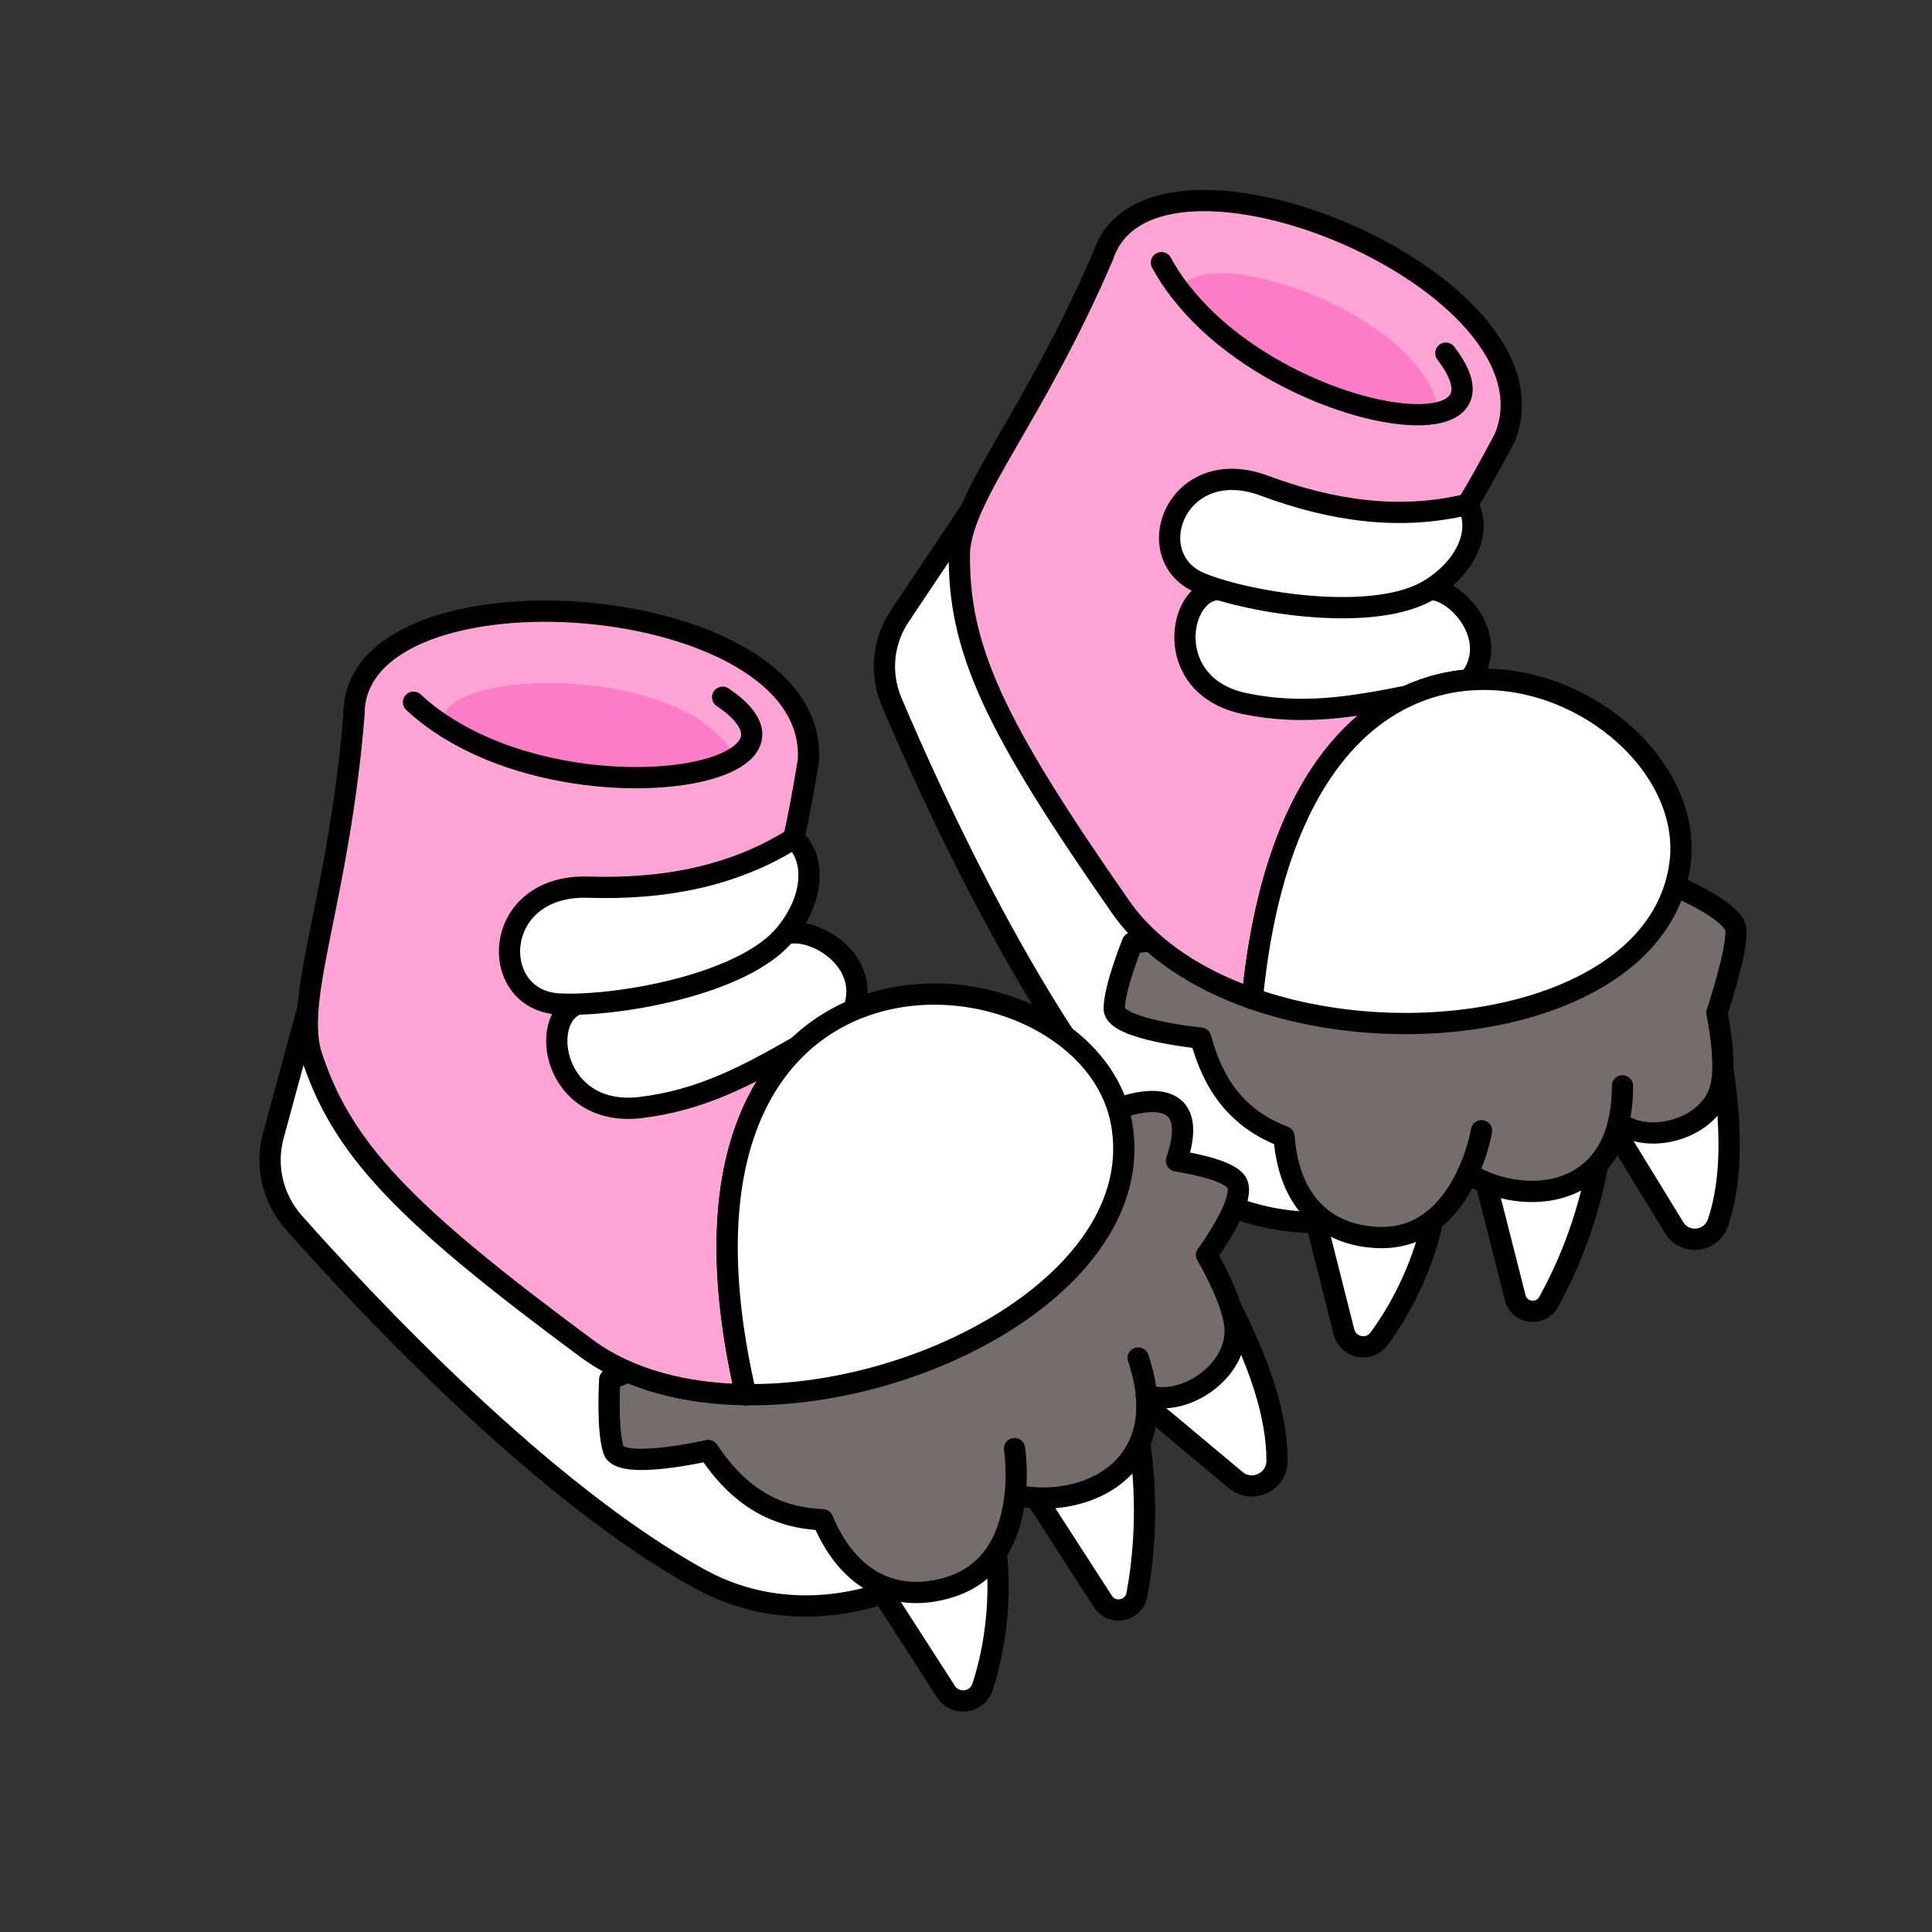
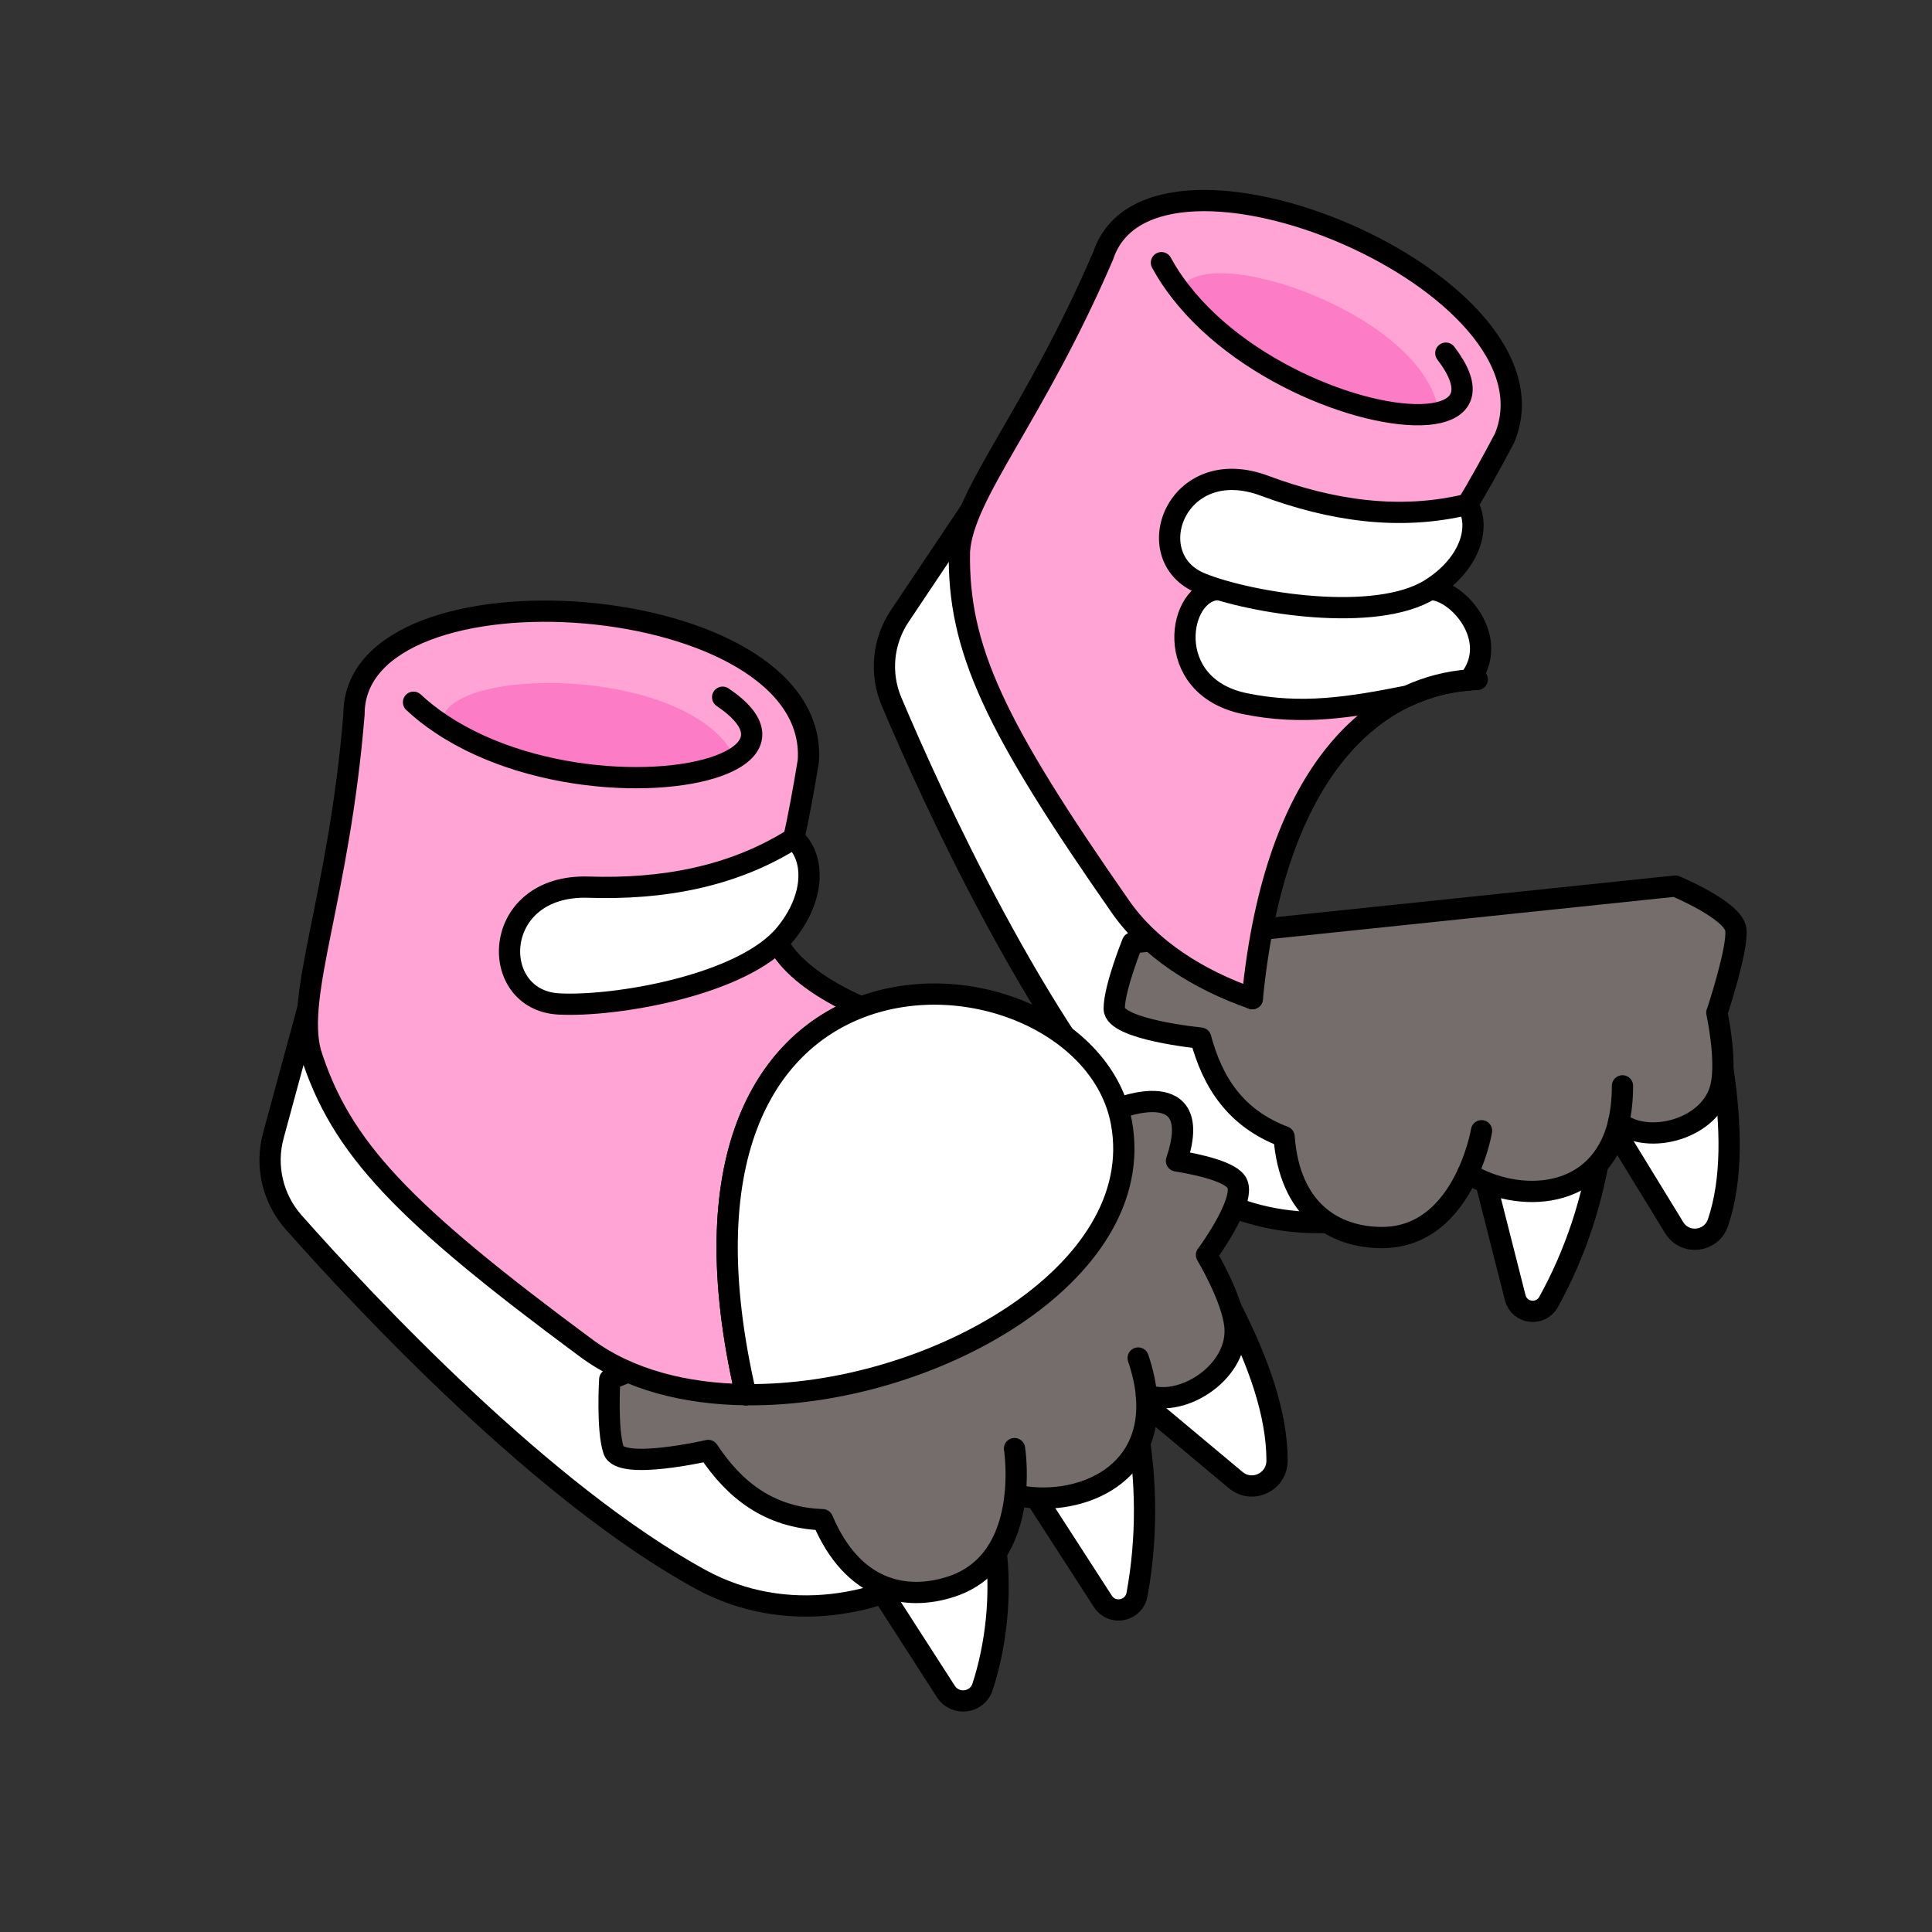
<svg xmlns="http://www.w3.org/2000/svg" width="250" height="250" viewBox="0 0 250 250" fill="none">
  <rect x="0" y="0" width="250" height="250" fill="#333333" stroke="none" />
  <path d="M125.639 65.959L116.419 79.729C114.229 83.009 113.829 87.169 115.369 90.799C120.679 103.349 134.129 132.879 149.349 149.309C157.559 158.169 169.859 159.709 179.219 156.969" fill="white" />
  <path d="M125.639 65.959L116.419 79.729C114.229 83.009 113.829 87.169 115.369 90.799C120.679 103.349 134.129 132.879 149.349 149.309C157.559 158.169 169.859 159.709 179.219 156.969" stroke="black" stroke-width="2.75" stroke-linecap="round" stroke-linejoin="round" />
-   <path d="M185.579 156.999C184.409 163.259 181.469 169.179 178.429 173.259C177.149 174.979 174.439 174.429 173.909 172.349L169.109 153.359L185.579 156.999Z" fill="white" stroke="black" stroke-width="2.75" stroke-linecap="round" stroke-linejoin="round" />
  <path d="M207.219 147.879C206.129 155.349 203.849 162.209 200.389 168.469C199.359 170.329 196.599 169.989 196.069 167.929L191.149 148.549L207.209 147.879H207.219Z" fill="white" stroke="black" stroke-width="2.75" stroke-linecap="round" stroke-linejoin="round" />
  <path d="M222.939 138.27C224.049 145.79 224.179 152.66 222.309 158.2C221.449 160.74 218.039 161.139 216.639 158.859L206.909 142.979L222.939 138.27Z" fill="white" stroke="black" stroke-width="2.75" stroke-linecap="round" stroke-linejoin="round" />
  <path d="M222.159 131.039C222.159 131.039 223.469 137.009 222.709 140.509C221.509 146.089 213.289 148.279 209.459 145.219C207.039 155.459 196.449 155.769 189.929 151.839C188.159 155.699 184.799 160.169 178.759 160.139C172.669 160.099 166.869 156.659 166.159 147.089C159.859 144.709 156.889 140.019 155.369 134.329C155.369 134.329 144.179 133.239 144.179 130.529C144.179 127.819 146.539 121.999 146.539 121.999L216.779 114.659C216.779 114.659 224.329 117.789 224.619 120.299C224.909 122.809 222.169 131.049 222.169 131.049L222.159 131.039Z" fill="#756C6C" stroke="black" stroke-width="2.75" stroke-linecap="round" stroke-linejoin="round" />
  <circle cx="209.449" cy="145.219" r="1.375" fill="black" />
  <path d="M191.709 146.319C191.709 146.319 191.279 148.909 189.929 151.839" stroke="black" stroke-width="2.75" stroke-linecap="round" stroke-linejoin="round" />
  <path d="M209.949 140.509C209.949 142.269 209.769 143.839 209.449 145.219" stroke="black" stroke-width="2.75" stroke-linecap="round" stroke-linejoin="round" />
  <path d="M191.159 87.919C178.309 88.359 164.979 99.089 162.049 129.219C154.919 126.719 148.789 122.769 145.009 117.359C128.669 93.939 123.929 83.879 124.149 71.369C124.649 63.809 133.739 54.049 142.759 33.069C149.049 14.199 202.939 36.609 194.699 56.669C191.349 63.009 187.919 68.929 184.239 73.649C181.529 79.779 191.139 87.929 191.139 87.929L191.159 87.919Z" fill="#FFA4D4" stroke="black" stroke-width="2.75" stroke-linecap="round" stroke-linejoin="round" />
  <path d="M162.049 129.229V129.219" stroke="black" stroke-width="2.75" stroke-linecap="round" stroke-linejoin="round" />
  <path d="M190.099 87.989C187.429 88.189 184.749 88.859 182.169 90.059C174.659 91.559 168.389 92.559 161.079 91.049C150.229 88.809 152.399 76.279 157.749 76.279H185.059C188.609 76.279 194.309 82.779 190.109 87.999L190.099 87.989Z" fill="white" stroke="black" stroke-width="2.75" stroke-linecap="round" stroke-linejoin="round" />
-   <path d="M217.359 111.959C214.659 130.989 183.709 136.809 162.049 129.219C164.979 99.089 178.309 88.359 191.159 87.919C205.429 87.419 219.119 99.599 217.369 111.959H217.359Z" fill="white" stroke="black" stroke-width="2.75" stroke-linecap="round" stroke-linejoin="round" />
  <path d="M189.9 65.259C181.13 67.399 172.29 66.079 163.64 62.859C152.17 58.579 147.189 72.179 155.439 75.489C161.939 78.099 178.019 80.639 185.049 76.269C190.029 73.169 191.71 68.419 189.9 65.259Z" fill="white" stroke="black" stroke-width="2.75" stroke-linecap="round" stroke-linejoin="round" />
  <path d="M186.169 53.4C179.119 55.07 161.529 49.09 152.729 37.71C154.919 30.68 184.439 40.45 186.169 53.4Z" fill="#FC7CC5" />
  <path d="M150.289 33.989C150.989 35.279 151.809 36.529 152.729 37.699C161.519 49.079 179.109 55.059 186.169 53.389C189.489 52.599 190.469 50.119 187.089 45.699" stroke="black" stroke-width="2.75" stroke-linecap="round" stroke-linejoin="round" />
  <path d="M39.869 130.389L35.369 146.949C34.299 150.889 35.289 155.109 37.999 158.169C47.359 168.729 70.319 193.279 90.689 204.389C101.679 210.379 114.259 207.819 122.539 202.039" fill="white" />
  <path d="M39.869 130.389L35.369 146.949C34.299 150.889 35.289 155.109 37.999 158.169C47.359 168.729 70.319 193.279 90.689 204.389C101.679 210.379 114.259 207.819 122.539 202.039" stroke="black" stroke-width="2.75" stroke-linecap="round" stroke-linejoin="round" />
  <path d="M128.789 199.959C129.709 206.489 128.789 213.279 127.139 218.289C126.449 220.399 123.609 220.759 122.399 218.889L111.419 201.829L128.789 199.959Z" fill="white" stroke="black" stroke-width="2.75" stroke-linecap="round" stroke-linejoin="round" />
  <path d="M147.029 183.869C148.429 191.559 148.459 199.049 147.129 206.329C146.729 208.489 143.909 209.069 142.719 207.229L131.479 189.829L147.029 183.869Z" fill="white" stroke="black" stroke-width="2.75" stroke-linecap="round" stroke-linejoin="round" />
  <path d="M159.279 169.229C162.859 176.249 165.249 182.949 165.249 188.999C165.249 191.779 162.029 193.299 159.899 191.519L145.099 179.149L159.279 169.229Z" fill="white" stroke="black" stroke-width="2.75" stroke-linecap="round" stroke-linejoin="round" />
  <path d="M156.119 162.389C156.119 162.389 159.379 167.819 159.789 171.509C160.449 177.379 153.109 182.249 148.339 180.509C149.349 191.359 139.059 195.169 131.359 193.459C130.899 197.839 129.079 203.339 123.129 205.299C117.139 207.269 110.309 205.809 106.449 196.649C99.479 196.389 95.009 192.769 91.639 187.689C91.639 187.689 80.289 190.309 79.399 187.659C78.509 185.009 78.899 178.499 78.899 178.499L139.029 153.929L144.679 143.449C144.679 143.449 156.059 138.869 152.239 150.219C155.229 150.709 159.389 151.649 160.089 153.139C161.209 155.509 156.129 162.399 156.129 162.399L156.119 162.389Z" fill="#756C6C" stroke="black" stroke-width="2.75" stroke-linecap="round" stroke-linejoin="round" />
-   <path d="M148.339 180.519V180.509" stroke="black" stroke-width="2.75" stroke-linecap="round" stroke-linejoin="round" />
  <path d="M131.279 187.449C131.279 187.449 131.709 190.129 131.359 193.459" stroke="black" stroke-width="2.75" stroke-linecap="round" stroke-linejoin="round" />
  <path d="M147.279 175.729C147.869 177.459 148.209 179.049 148.349 180.519" stroke="black" stroke-width="2.75" stroke-linecap="round" stroke-linejoin="round" />
  <path d="M111.439 130.309C98.969 134.989 89.429 149.919 96.509 180.469C88.679 180.379 81.359 178.519 75.859 174.449C52.079 156.849 44.099 148.549 40.189 136.189C38.189 128.599 43.879 116.019 45.809 92.439C45.749 71.839 106.059 76.029 104.599 98.449C103.409 105.779 101.989 112.719 99.949 118.569C99.319 125.479 111.439 130.299 111.439 130.299V130.309Z" fill="#FFA4D4" stroke="black" stroke-width="2.75" stroke-linecap="round" stroke-linejoin="round" />
  <path d="M96.519 180.479V180.469" stroke="black" stroke-width="2.75" stroke-linecap="round" stroke-linejoin="round" />
-   <path d="M110.429 130.719C107.879 131.799 105.469 133.339 103.329 135.369C96.449 139.319 90.629 142.369 82.949 143.309C71.559 144.699 69.549 131.679 74.799 129.909L101.609 120.889C105.089 119.719 112.839 124.209 110.439 130.719H110.429Z" fill="white" stroke="black" stroke-width="2.75" stroke-linecap="round" stroke-linejoin="round" />
  <path d="M145.109 145.249C148.739 164.819 120.289 180.769 96.509 180.469C89.429 149.919 98.969 134.989 111.439 130.309C125.279 125.109 142.749 132.539 145.109 145.249Z" fill="white" stroke="black" stroke-width="2.75" stroke-linecap="round" stroke-linejoin="round" />
  <path d="M102.729 108.479C94.829 113.479 85.709 115.109 76.149 114.799C63.479 114.389 63.079 129.389 72.269 129.909C79.509 130.319 96.139 127.509 101.599 120.889C105.469 116.199 105.539 110.989 102.729 108.479Z" fill="white" stroke="black" stroke-width="2.75" stroke-linecap="round" stroke-linejoin="round" />
  <path d="M95.139 98.059C88.769 102.029 69.519 101.969 57.129 93.699C56.959 86.079 89.159 85.909 95.139 98.059Z" fill="#FC7CC5" />
  <path d="M53.509 90.869C54.619 91.909 55.839 92.859 57.129 93.709C69.519 101.979 88.769 102.039 95.139 98.069C98.139 96.199 98.289 93.439 93.509 90.219" stroke="black" stroke-width="2.75" stroke-linecap="round" stroke-linejoin="round" />
</svg>